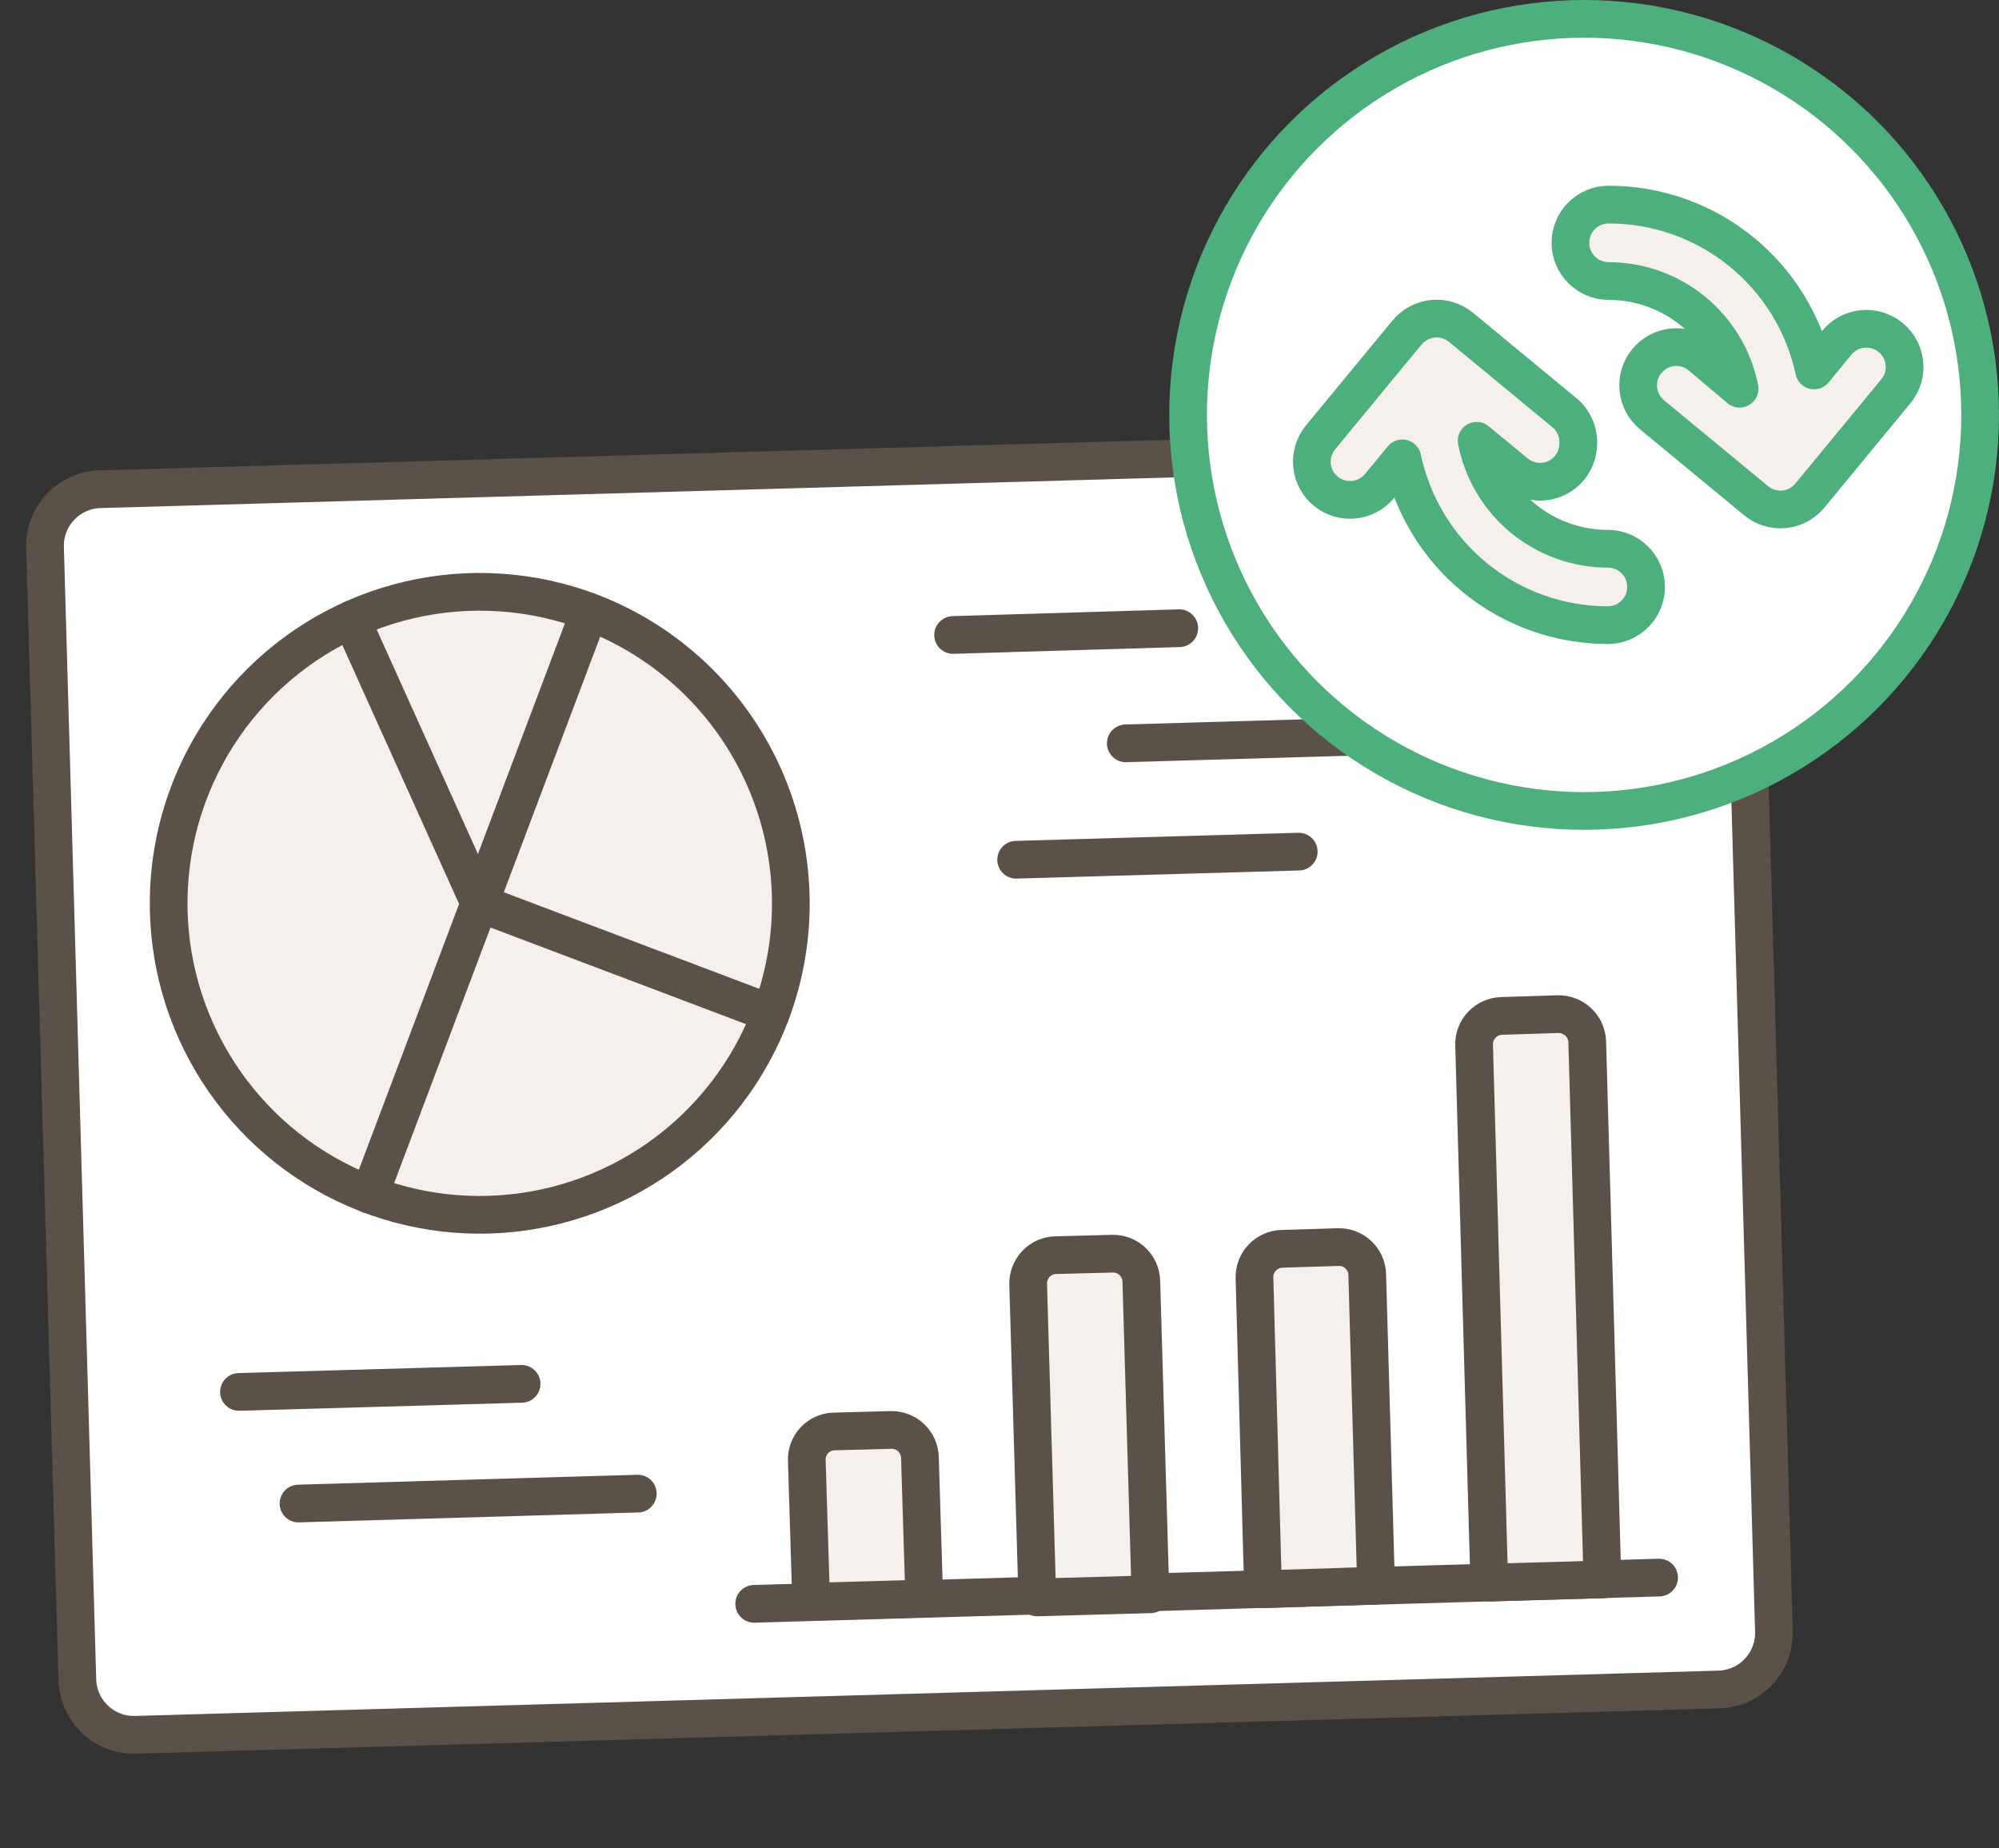
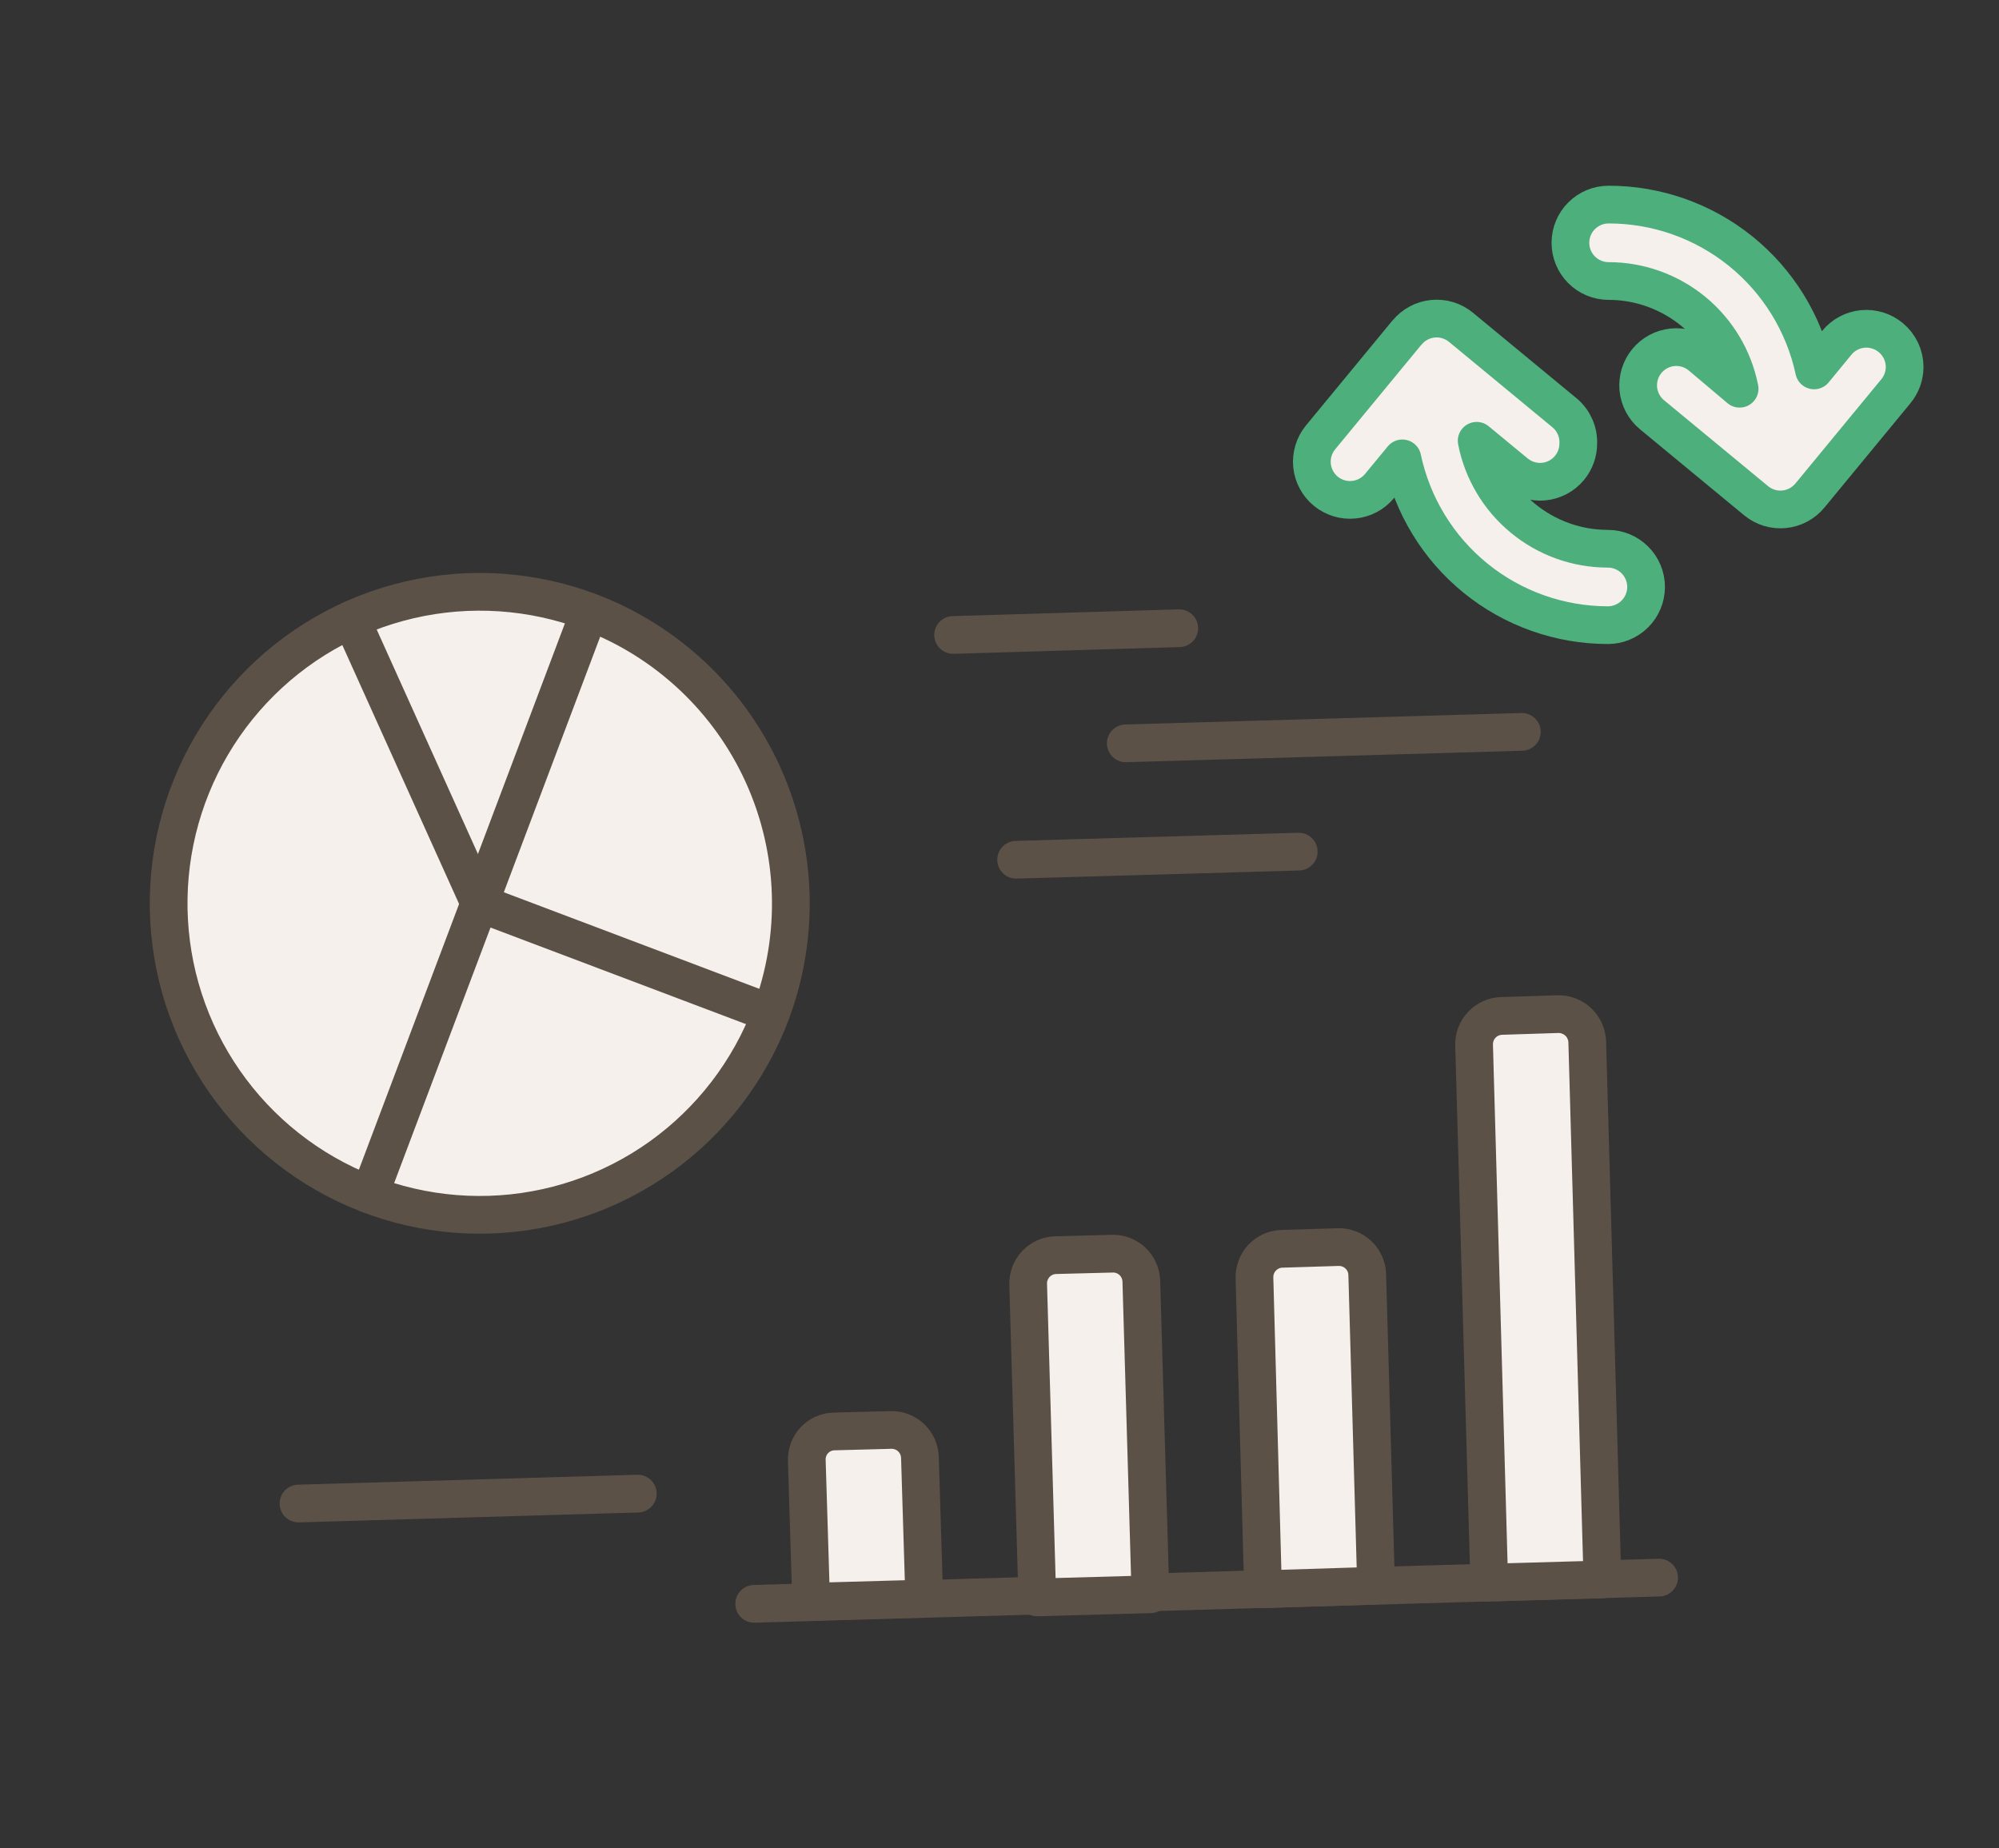
<svg xmlns="http://www.w3.org/2000/svg" width="53" height="49" viewBox="0 0 53 49" fill="none">
  <rect x="0" y="0" width="53" height="49" fill="#333333" stroke="none" />
-   <path d="M1.194 14.514L2.051 44.534C2.075 45.363 2.765 46.016 3.593 45.992L45.576 44.791C46.404 44.767 47.056 44.076 47.033 43.247L46.176 13.228C46.152 12.399 45.461 11.746 44.633 11.77L2.65 12.97C1.822 12.994 1.17 13.685 1.194 14.514Z" fill="white" stroke="#5B5147" stroke-linecap="round" stroke-linejoin="round" />
  <path d="M20.438 26.869C19.861 28.396 18.844 29.718 17.517 30.668C16.189 31.617 14.61 32.152 12.979 32.203C11.348 32.254 9.739 31.82 8.354 30.955C6.97 30.091 5.873 28.835 5.201 27.346C4.53 25.858 4.315 24.203 4.583 22.592C4.851 20.981 5.59 19.486 6.707 18.295C7.824 17.104 9.268 16.272 10.858 15.903C12.447 15.534 14.11 15.646 15.637 16.223C17.682 17 19.336 18.556 20.236 20.552C21.136 22.548 21.209 24.819 20.438 26.869Z" fill="#F5F0EC" />
  <path d="M9.801 31.674C8.747 31.323 7.775 30.762 6.942 30.025C6.11 29.288 5.435 28.391 4.958 27.387C4.481 26.382 4.211 25.292 4.165 24.181C4.119 23.07 4.298 21.961 4.69 20.92C5.083 19.88 5.682 18.93 6.45 18.127C7.219 17.323 8.141 16.684 9.163 16.246C10.184 15.809 11.284 15.582 12.395 15.581C13.505 15.579 14.605 15.802 15.628 16.236L9.801 31.674Z" fill="#F5F0EC" />
  <path d="M12.709 23.941L15.624 16.228C14.612 15.844 13.534 15.664 12.452 15.698C11.37 15.732 10.306 15.981 9.32 16.428L12.709 23.941Z" fill="#F5F0EC" />
  <path d="M20.433 26.862C20.817 25.848 20.997 24.769 20.963 23.685C20.929 22.602 20.682 21.535 20.237 20.547C19.791 19.559 19.155 18.669 18.366 17.927C17.576 17.185 16.648 16.606 15.634 16.223L12.72 23.939L20.433 26.862Z" fill="#F5F0EC" />
  <path d="M20.438 26.869C19.861 28.396 18.844 29.718 17.517 30.668C16.189 31.617 14.61 32.152 12.979 32.203C11.348 32.254 9.739 31.82 8.354 30.955C6.97 30.091 5.873 28.835 5.201 27.346C4.53 25.858 4.315 24.203 4.583 22.592C4.851 20.981 5.59 19.486 6.707 18.295C7.824 17.104 9.268 16.272 10.858 15.903C12.447 15.534 14.11 15.646 15.637 16.223C17.682 17 19.336 18.556 20.236 20.552C21.136 22.548 21.209 24.819 20.438 26.869V26.869Z" stroke="#5B5147" stroke-linecap="round" stroke-linejoin="round" />
-   <path d="M6.336 36.902L13.829 36.688" stroke="#5B5147" stroke-linecap="round" stroke-linejoin="round" />
  <path d="M7.914 39.861L16.91 39.598" stroke="#5B5147" stroke-linecap="round" stroke-linejoin="round" />
  <path d="M43.988 41.824L19.996 42.52" stroke="#5B5147" stroke-linecap="round" stroke-linejoin="round" />
  <path d="M24.39 38.635C24.384 38.437 24.299 38.25 24.155 38.114C24.011 37.978 23.819 37.905 23.621 37.91L22.115 37.95C22.017 37.952 21.92 37.973 21.83 38.013C21.74 38.053 21.659 38.111 21.592 38.182C21.524 38.254 21.472 38.339 21.437 38.431C21.403 38.523 21.387 38.621 21.391 38.719L21.506 42.464L24.505 42.38L24.39 38.635Z" fill="#F5F0EC" stroke="#5B5147" stroke-linecap="round" stroke-linejoin="round" />
  <path d="M30.26 33.961C30.253 33.763 30.169 33.576 30.025 33.44C29.881 33.305 29.689 33.231 29.491 33.237L27.985 33.276C27.787 33.282 27.6 33.367 27.464 33.511C27.328 33.656 27.255 33.848 27.26 34.045L27.502 42.35L30.502 42.266L30.26 33.961Z" fill="#F5F0EC" stroke="#5B5147" stroke-linecap="round" stroke-linejoin="round" />
  <path d="M36.25 33.796C36.248 33.697 36.227 33.599 36.187 33.509C36.147 33.418 36.089 33.336 36.017 33.268C35.946 33.2 35.861 33.146 35.768 33.111C35.676 33.076 35.577 33.059 35.478 33.062L33.985 33.108C33.787 33.114 33.6 33.199 33.464 33.343C33.328 33.487 33.255 33.679 33.26 33.877L33.487 42.133L36.484 42.039L36.25 33.796Z" fill="#F5F0EC" stroke="#5B5147" stroke-linecap="round" stroke-linejoin="round" />
  <path d="M42.083 27.62C42.076 27.421 41.992 27.232 41.847 27.095C41.703 26.958 41.51 26.883 41.311 26.886L39.807 26.934C39.61 26.941 39.422 27.026 39.287 27.17C39.151 27.314 39.078 27.506 39.083 27.704L39.485 41.958L42.485 41.873L42.083 27.62Z" fill="#F5F0EC" stroke="#5B5147" stroke-linecap="round" stroke-linejoin="round" />
  <path d="M25.27 16.834L31.266 16.655" stroke="#5B5147" stroke-linecap="round" stroke-linejoin="round" />
  <path d="M29.848 19.707L40.349 19.403" stroke="#5B5147" stroke-linecap="round" stroke-linejoin="round" />
  <path d="M26.941 22.793L34.434 22.578" stroke="#5B5147" stroke-linecap="round" stroke-linejoin="round" />
  <path d="M15.625 16.227L9.8 31.672" stroke="#5B5147" stroke-linecap="round" stroke-linejoin="round" />
  <path d="M12.711 23.945L20.433 26.864" stroke="#5B5147" stroke-linecap="round" stroke-linejoin="round" />
  <path d="M9.32 16.426L12.71 23.942" stroke="#5B5147" stroke-linecap="round" stroke-linejoin="round" />
-   <circle cx="42" cy="11" r="10.5" fill="white" stroke="#4DAF7C" />
  <path d="M37.288 8.835L35.009 11.6C34.84 11.808 34.76 12.074 34.786 12.341C34.813 12.607 34.944 12.852 35.151 13.023C35.358 13.193 35.624 13.274 35.89 13.248C36.157 13.223 36.403 13.093 36.574 12.887L37.181 12.152C37.445 13.402 38.13 14.524 39.122 15.329C40.114 16.134 41.352 16.573 42.63 16.574C42.898 16.574 43.156 16.467 43.346 16.277C43.536 16.087 43.643 15.829 43.643 15.561C43.643 15.292 43.536 15.034 43.346 14.845C43.156 14.655 42.898 14.548 42.63 14.548C41.808 14.548 41.012 14.263 40.378 13.741C39.743 13.219 39.309 12.493 39.151 11.686L40.189 12.542C40.396 12.712 40.662 12.793 40.929 12.768C41.196 12.742 41.441 12.612 41.612 12.406C41.762 12.225 41.844 11.997 41.845 11.762C41.851 11.611 41.823 11.459 41.762 11.32C41.702 11.181 41.611 11.056 41.496 10.957L38.736 8.678C38.633 8.593 38.515 8.529 38.387 8.49C38.26 8.451 38.126 8.437 37.993 8.45C37.861 8.463 37.732 8.501 37.614 8.564C37.497 8.627 37.392 8.712 37.308 8.815L37.288 8.835Z" fill="#F5F0EC" />
  <path d="M37.288 8.835L35.009 11.6C34.84 11.808 34.76 12.074 34.786 12.341C34.813 12.607 34.944 12.852 35.151 13.023C35.358 13.193 35.624 13.274 35.89 13.248C36.157 13.223 36.403 13.093 36.574 12.887L37.181 12.152C37.445 13.402 38.13 14.524 39.122 15.329C40.114 16.134 41.352 16.573 42.63 16.574C42.898 16.574 43.156 16.467 43.346 16.277C43.536 16.087 43.643 15.829 43.643 15.561C43.643 15.292 43.536 15.034 43.346 14.845C43.156 14.655 42.898 14.548 42.63 14.548C41.808 14.548 41.012 14.263 40.378 13.741C39.743 13.219 39.309 12.493 39.151 11.686L40.189 12.542C40.396 12.712 40.662 12.793 40.929 12.768C41.196 12.742 41.441 12.612 41.612 12.406C41.762 12.225 41.844 11.997 41.845 11.762C41.851 11.611 41.823 11.459 41.762 11.32C41.702 11.181 41.611 11.056 41.496 10.957L38.736 8.678C38.633 8.593 38.515 8.529 38.387 8.49C38.26 8.451 38.126 8.437 37.993 8.45C37.861 8.463 37.732 8.501 37.614 8.564C37.497 8.627 37.392 8.712 37.308 8.815L37.288 8.835Z" stroke="#4DAF7C" stroke-linecap="round" stroke-linejoin="round" />
  <path d="M42.65 5.424C42.381 5.424 42.123 5.531 41.933 5.721C41.743 5.91 41.637 6.168 41.637 6.437C41.637 6.705 41.743 6.963 41.933 7.153C42.123 7.343 42.381 7.45 42.65 7.45C43.469 7.45 44.264 7.736 44.897 8.256C45.531 8.777 45.964 9.502 46.123 10.306L45.085 9.43C44.878 9.261 44.611 9.181 44.345 9.207C44.078 9.234 43.833 9.365 43.663 9.572C43.493 9.779 43.412 10.045 43.437 10.312C43.463 10.578 43.593 10.824 43.799 10.995L46.559 13.274C46.661 13.359 46.78 13.423 46.907 13.462C47.035 13.501 47.169 13.515 47.301 13.502C47.434 13.489 47.563 13.451 47.68 13.388C47.798 13.325 47.902 13.24 47.987 13.137L50.266 10.372C50.415 10.191 50.498 9.964 50.498 9.729C50.498 9.58 50.465 9.432 50.401 9.297C50.337 9.163 50.244 9.044 50.129 8.949C50.026 8.864 49.908 8.8 49.78 8.761C49.653 8.722 49.519 8.708 49.386 8.721C49.254 8.733 49.125 8.772 49.007 8.835C48.89 8.897 48.785 8.983 48.701 9.086L48.098 9.82C47.83 8.575 47.142 7.459 46.151 6.659C45.159 5.859 43.923 5.423 42.65 5.424Z" fill="#F5F0EC" />
  <path d="M42.65 5.424C42.381 5.424 42.123 5.531 41.933 5.721C41.743 5.91 41.637 6.168 41.637 6.437C41.637 6.705 41.743 6.963 41.933 7.153C42.123 7.343 42.381 7.45 42.65 7.45C43.469 7.45 44.264 7.736 44.897 8.256C45.531 8.777 45.964 9.502 46.123 10.306L45.085 9.43C44.878 9.261 44.611 9.181 44.345 9.207C44.078 9.234 43.833 9.365 43.663 9.572C43.493 9.779 43.412 10.045 43.437 10.312C43.463 10.578 43.593 10.824 43.799 10.995L46.559 13.274C46.661 13.359 46.78 13.423 46.907 13.462C47.035 13.501 47.169 13.515 47.301 13.502C47.434 13.489 47.563 13.451 47.68 13.388C47.798 13.325 47.902 13.24 47.987 13.137L50.266 10.372C50.415 10.191 50.498 9.964 50.498 9.729C50.498 9.58 50.465 9.432 50.401 9.297C50.337 9.163 50.244 9.044 50.129 8.949C50.026 8.864 49.908 8.8 49.78 8.761C49.653 8.722 49.519 8.708 49.386 8.721C49.254 8.733 49.125 8.772 49.007 8.835C48.89 8.897 48.785 8.983 48.701 9.086L48.098 9.82C47.83 8.575 47.142 7.459 46.151 6.659C45.159 5.859 43.923 5.423 42.65 5.424V5.424Z" stroke="#4DAF7C" stroke-linecap="round" stroke-linejoin="round" />
</svg>